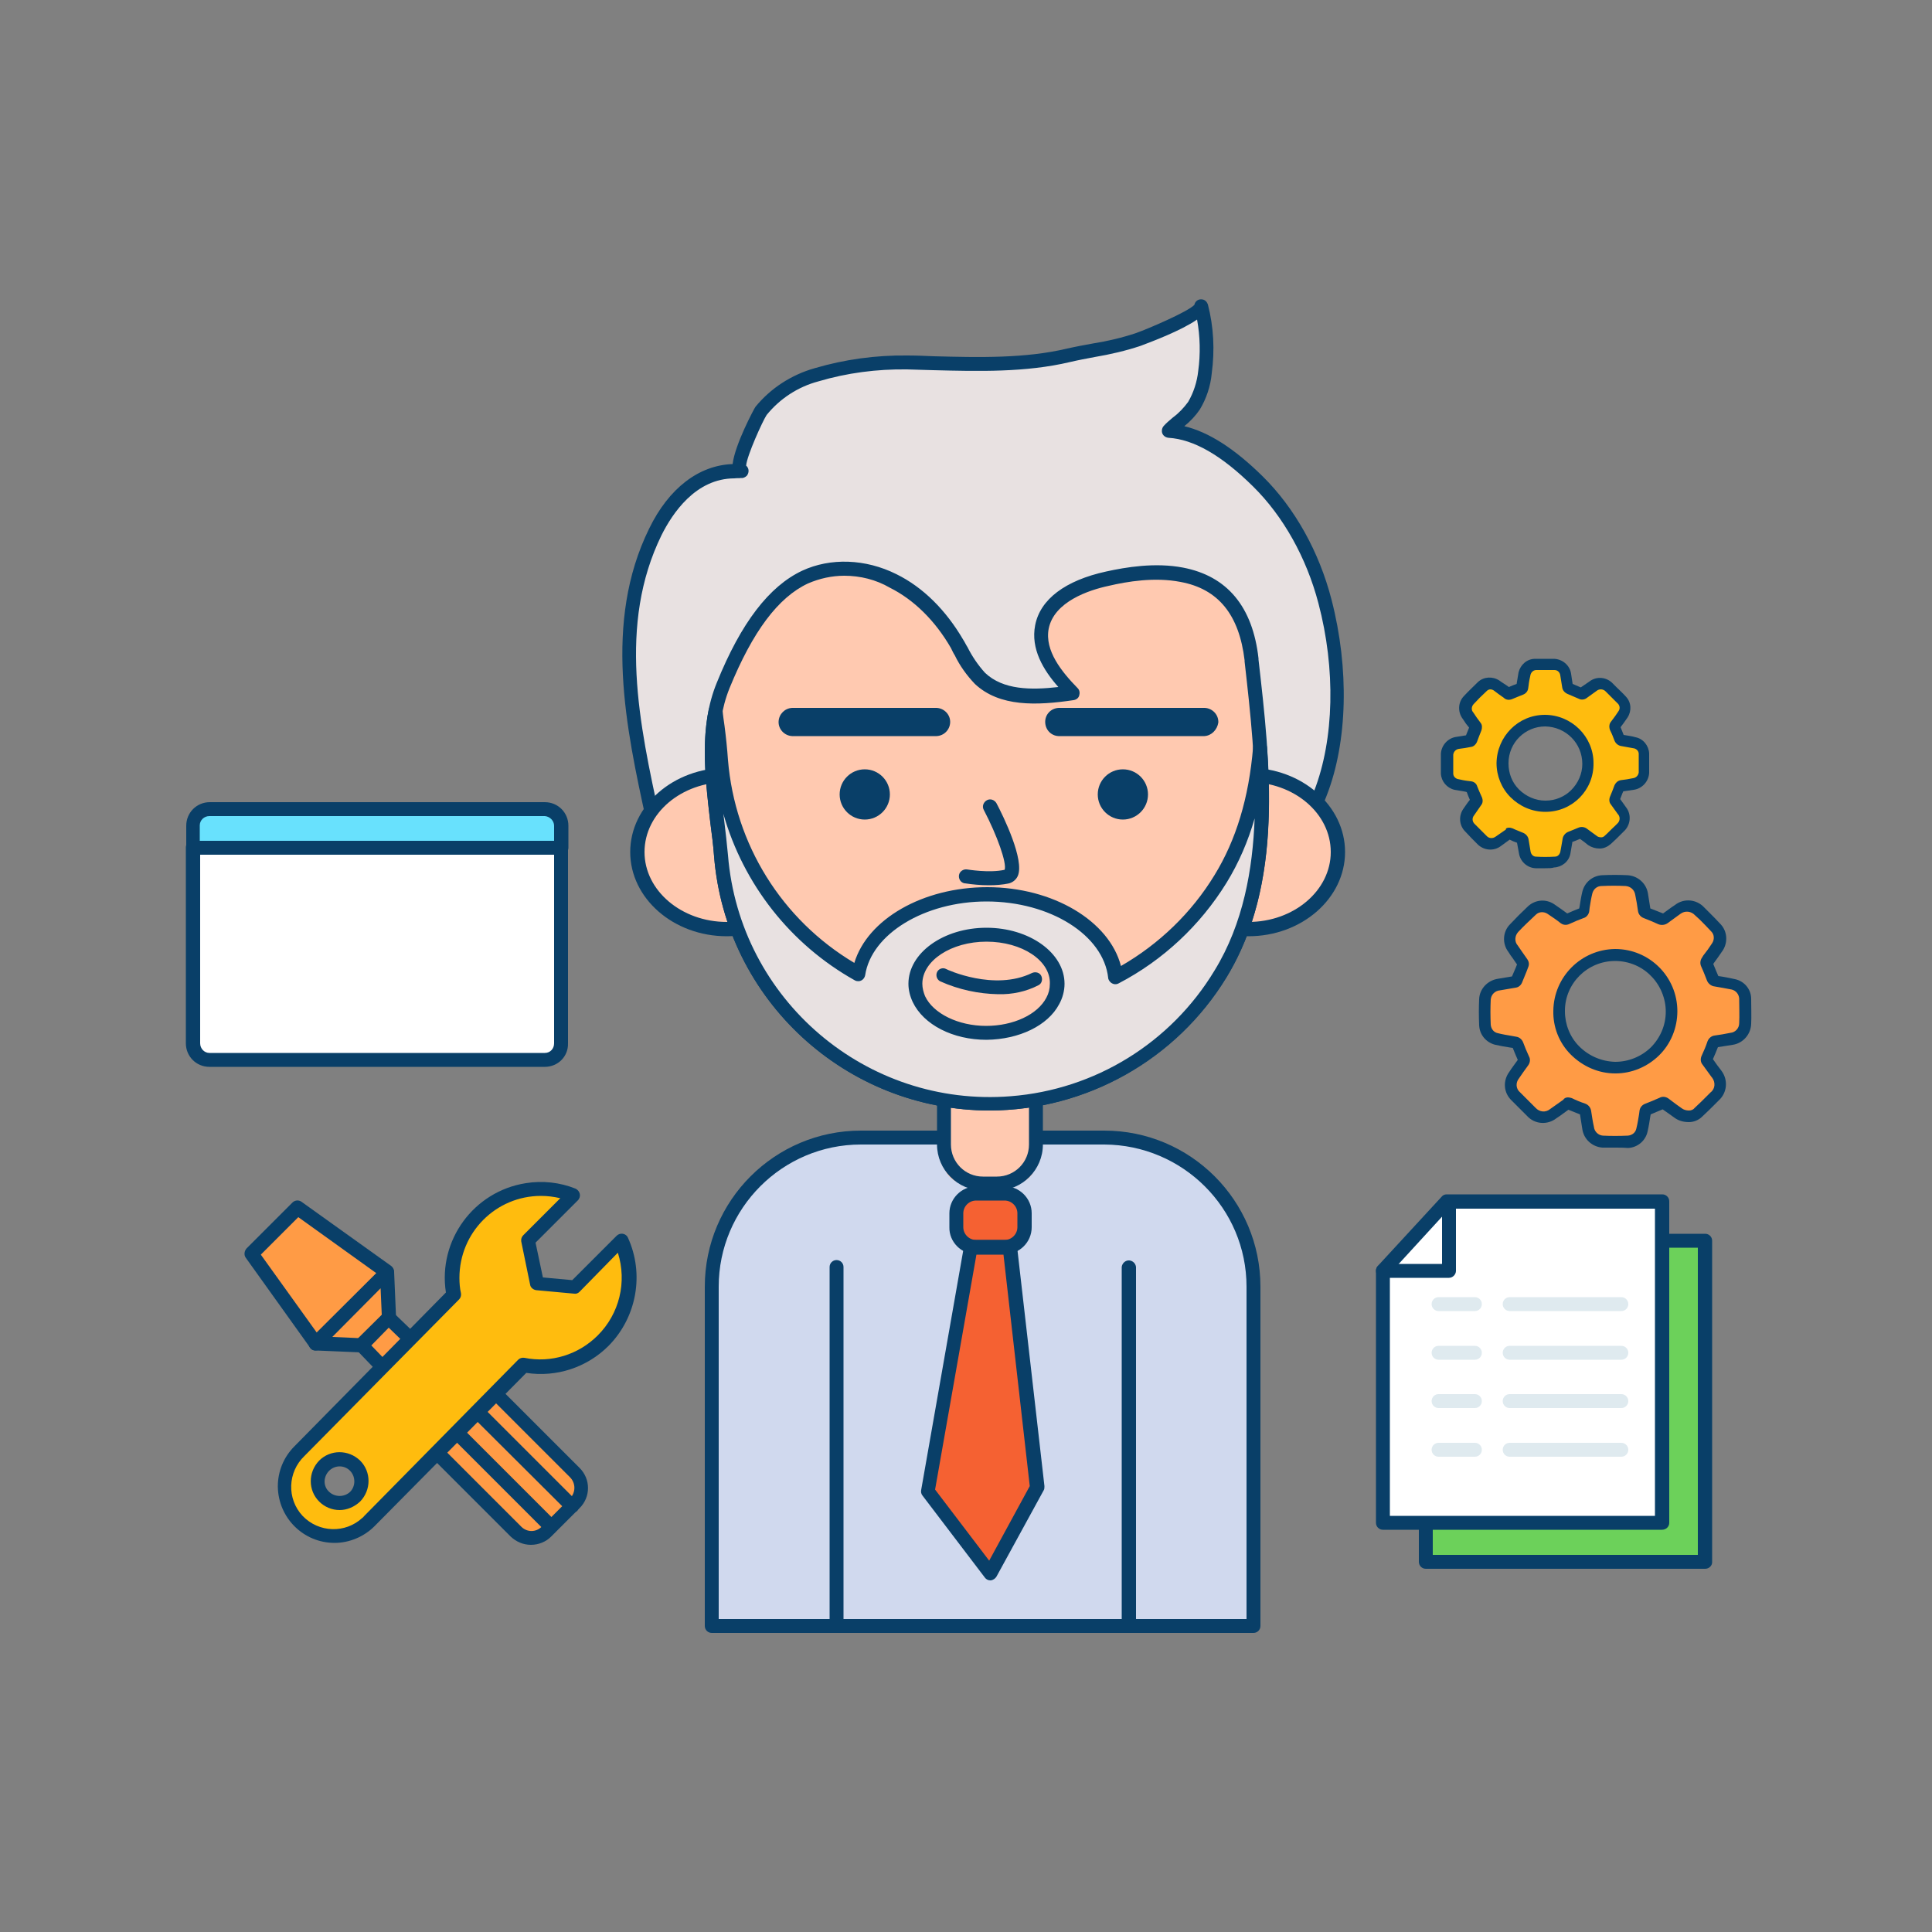
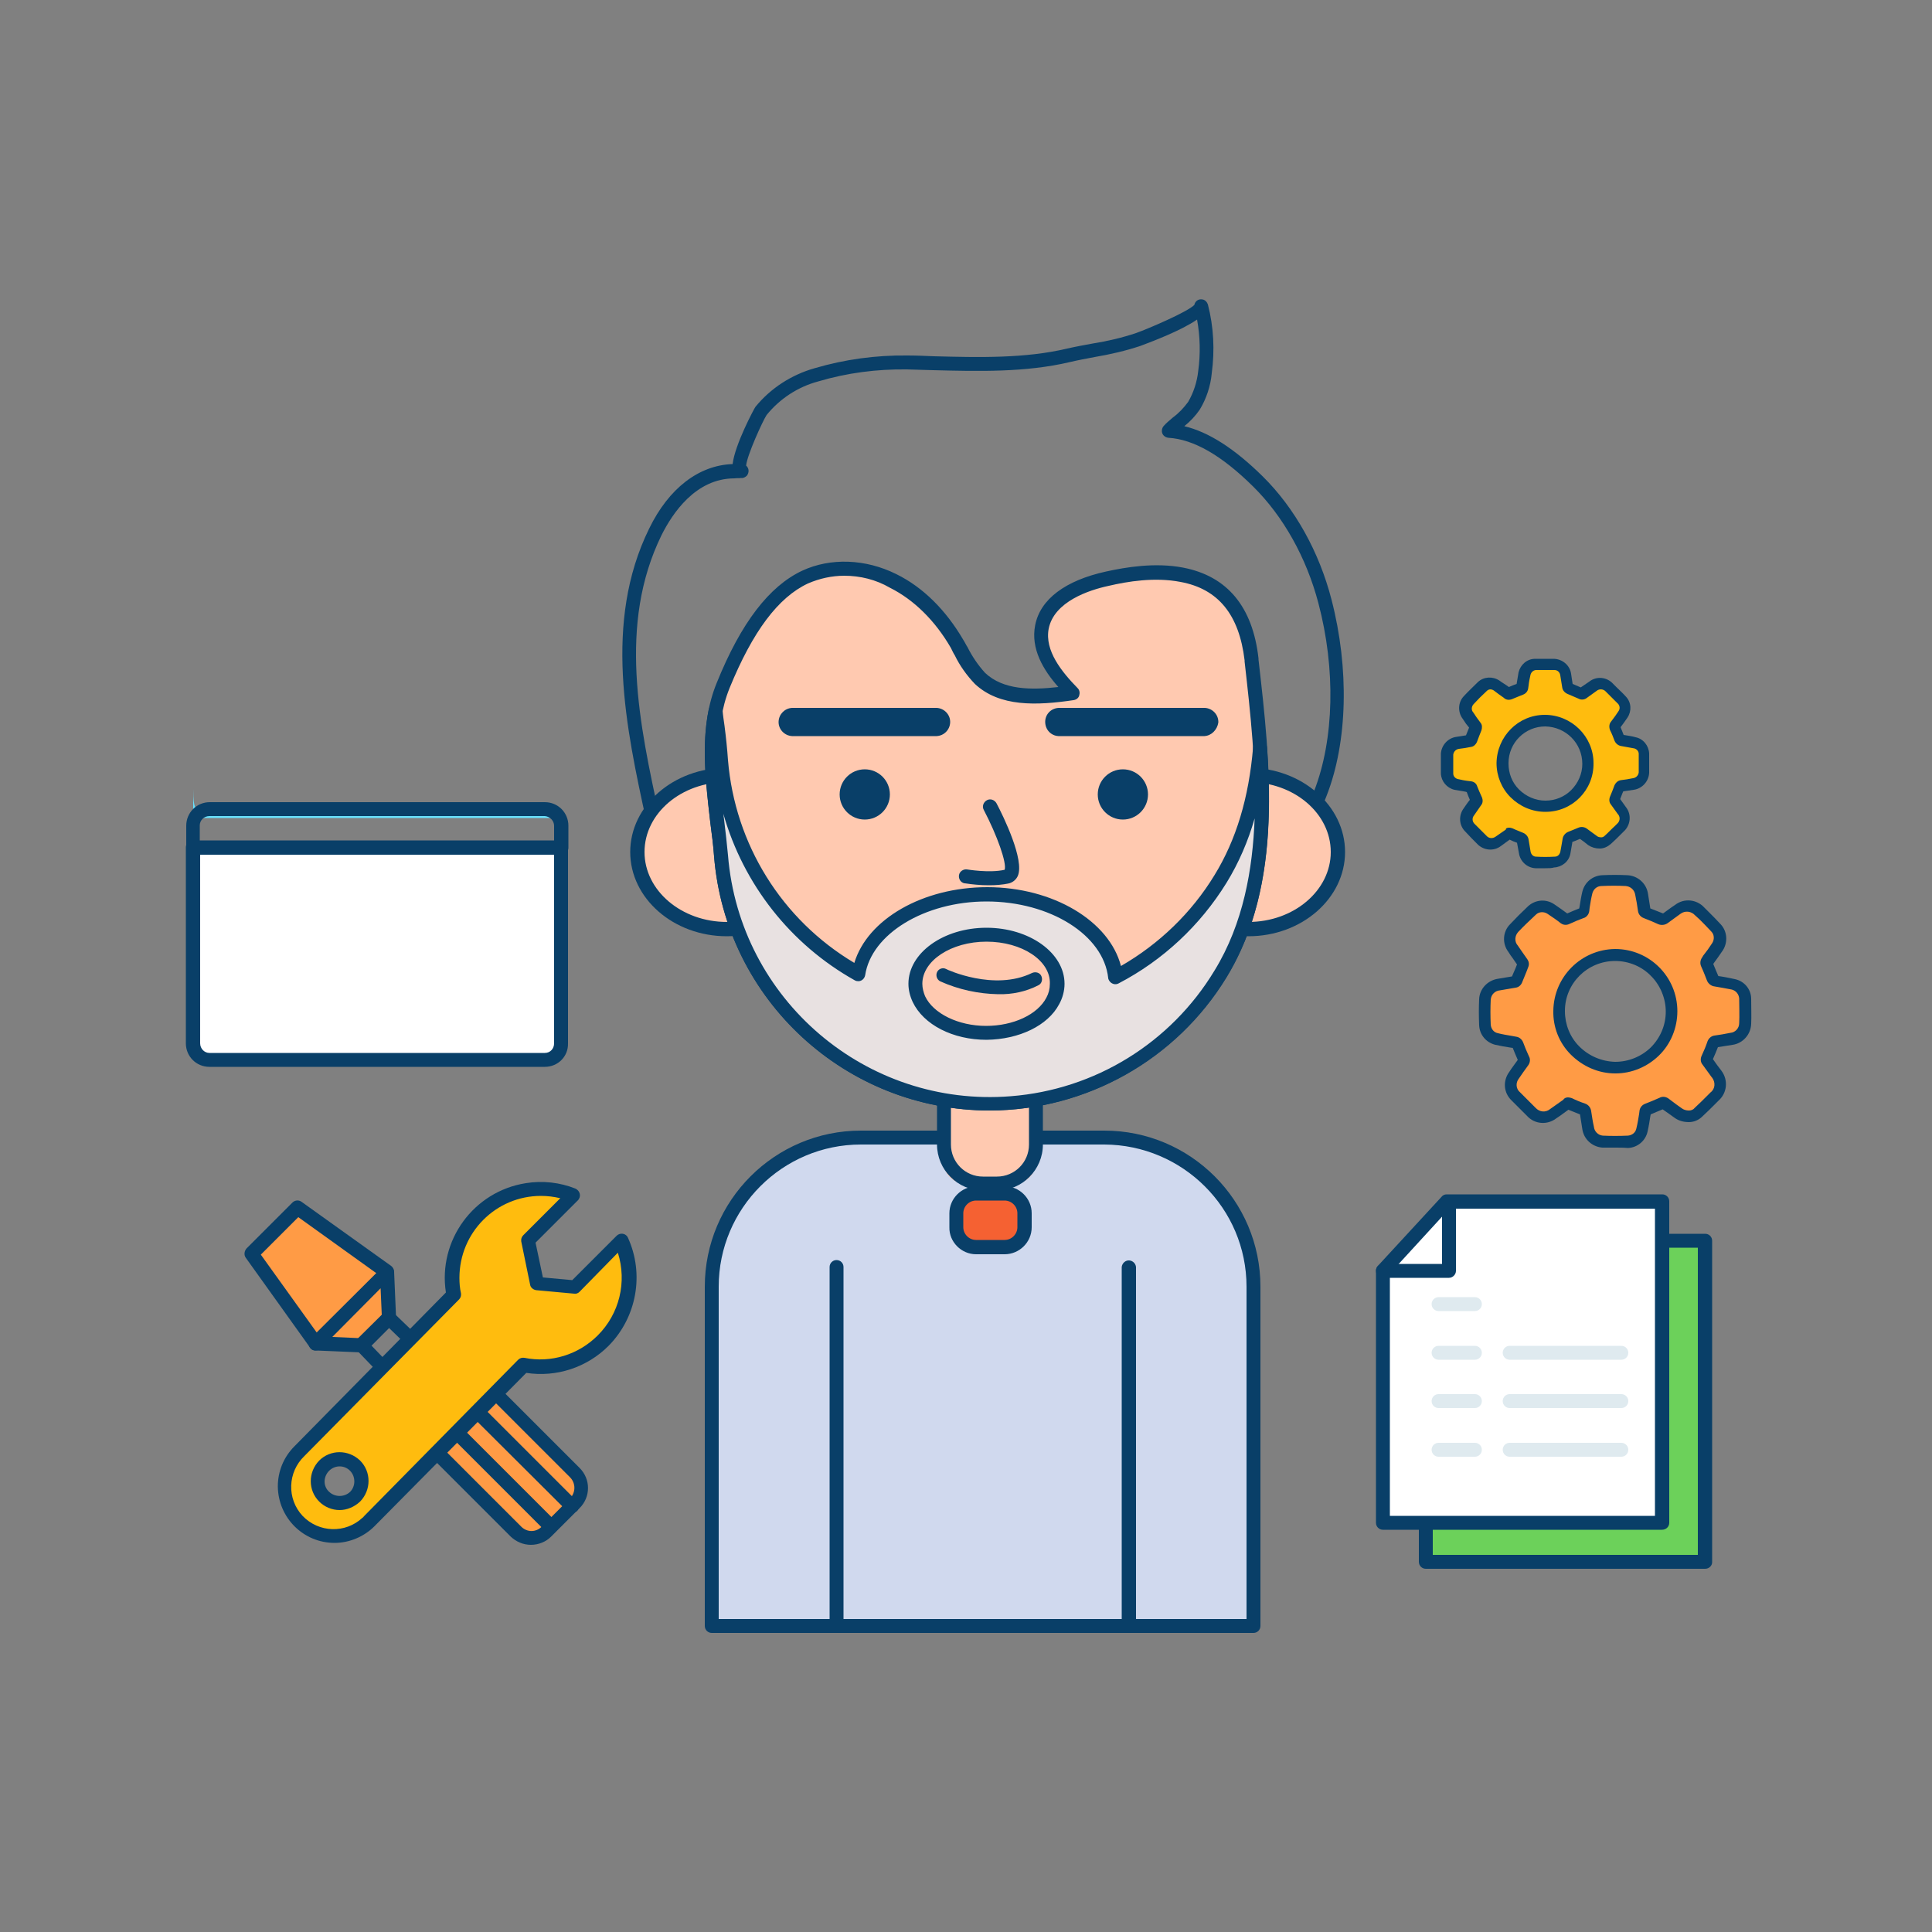
<svg xmlns="http://www.w3.org/2000/svg" xmlns:ns1="http://sodipodi.sourceforge.net/DTD/sodipodi-0.dtd" xmlns:ns2="http://www.inkscape.org/namespaces/inkscape" transform="scale(1)" version="1.1" id="Layer_1" x="0px" y="0px" viewBox="0 0 500 500" xml:space="preserve" class="show_show__wrapper__graphic__5Waiy " ns1:docname="ce.svg" ns2:version="1.3.2 (091e20e, 2023-11-25, custom)">
  <rect x="0" y="0" width="500" height="500" fill="#808080" stroke="none" />
  <defs id="defs54" />
  <ns1:namedview id="namedview54" pagecolor="#ffffff" bordercolor="#000000" borderopacity="0.25" ns2:showpageshadow="2" ns2:pageopacity="0.0" ns2:pagecheckerboard="0" ns2:deskcolor="#d1d1d1" ns2:zoom="1.712" ns2:cx="250" ns2:cy="249.12383" ns2:window-width="1920" ns2:window-height="1057" ns2:window-x="-8" ns2:window-y="1072" ns2:window-maximized="1" ns2:current-layer="Layer_1" />
  <title id="title1">React</title>
  <style type="text/css" id="style1">
	.st0{fill:#F56132;}
	.st1{fill:#093F68;}
	.st2{fill:none;}
	.st3{fill:#FFBC0E;}
	.st4{fill:#68E1FD;}
	.st5{fill:#FFC9B0;}
	.st6{fill:#725858;}
	.st7{fill:#70CC40;}
	.st8{fill:#FFFFFF;}
	.st9{fill:#DFEAEF;}
</style>
  <g id="tools">
    <polygon class="st0" points="100.2,329.2 81.7,347.7 65.2,324.5 77,312.6  " id="polygon1" style="fill:#ff9b45;fill-opacity:1" />
    <path class="st1" d="M81.7,349.5h-0.2c-0.5,0-1-0.3-1.3-0.8l-16.6-23.2c-0.5-0.7-0.4-1.7,0.2-2.4l11.9-11.9   c0.6-0.6,1.6-0.7,2.3-0.2l23.2,16.6c0.8,0.6,1,1.7,0.4,2.5c-0.1,0.1-0.1,0.2-0.2,0.2L83,349C82.7,349.3,82.2,349.5,81.7,349.5z    M67.5,324.7L82,344.9l15.4-15.4L77.2,315L67.5,324.7z" id="path1" />
    <polygon class="st0" points="100.2,329.2 81.7,347.7 93.5,348.1 100.7,341  " id="polygon2" style="fill:#ff9b45;fill-opacity:1" />
    <path class="st1" d="M93.5,350L93.5,350l-11.9-0.5c-1,0-1.8-0.9-1.7-1.9c0-0.5,0.2-0.9,0.5-1.2L98.9,328c0.7-0.7,1.9-0.7,2.6,0   c0.3,0.3,0.5,0.8,0.5,1.2l0.5,11.8c0,0.5-0.2,1-0.5,1.4l-7.1,7.1C94.5,349.8,94,350,93.5,350z M86,346l6.8,0.3l6-6l-0.3-6.9L86,346   z" id="path2" />
-     <polygon class="st0" points="122.2,362 114.4,369.8 93.5,348.1 100.6,341.1  " id="polygon3" style="fill:#ff9b45;fill-opacity:1" />
    <path class="st1" d="M114.4,371.6L114.4,371.6c-0.5,0-1-0.2-1.3-0.6l-20.9-21.7c-0.7-0.7-0.7-1.8,0-2.5l7.1-7   c0.7-0.7,1.8-0.7,2.6,0l21.7,20.9c0.4,0.3,0.5,0.8,0.6,1.3c0,0.5-0.2,1-0.5,1.3l-7.8,7.9C115.3,371.5,114.9,371.6,114.4,371.6z    M96.1,348.2l18.3,19l5.2-5.2l-19-18.4L96.1,348.2z" id="path3" />
    <path class="st0" d="M111.4,369.9l10.9-10.9c1.2-1.2,3.1-1.2,4.3,0l23.8,23.8c1.2,1.2,1.2,3.1,0,4.3l-10.9,10.9   c-1.2,1.2-3.1,1.2-4.3,0l-23.8-23.8C110.2,373.1,110.2,371.1,111.4,369.9z" id="path4" style="fill:#ff9b45;fill-opacity:1" />
    <path class="st1" d="M137.4,399.8c-2,0-3.8-0.8-5.2-2.1l-20.3-20.3c-2.9-2.9-2.9-7.5,0-10.4c0,0,0,0,0,0l7.4-7.4   c2.9-2.9,7.5-2.9,10.4,0l20.3,20.3c2.9,2.9,2.9,7.5,0,10.4c0,0,0,0,0,0l0,0l-7.4,7.4C141.3,399,139.4,399.8,137.4,399.8z    M124.5,361c-1,0-1.9,0.4-2.6,1.1l-7.3,7.4c-1.5,1.4-1.5,3.8,0,5.3c0,0,0,0,0,0l20.3,20.3c1.5,1.5,3.8,1.5,5.3,0c0,0,0,0,0,0   l7.4-7.4c1.4-1.5,1.4-3.8,0-5.3l-20.3-20.3C126.4,361.4,125.5,361,124.5,361z M148.7,389L148.7,389z" id="path5" />
    <line class="st2" x1="119.9" y1="361.5" x2="148" y2="389.6" id="line5" />
    <path class="st1" d="M148,391.5c-0.5,0-0.9-0.2-1.3-0.5l-28.2-28.1c-0.7-0.7-0.7-1.9,0-2.6c0.7-0.7,1.9-0.7,2.6,0l0,0l28.2,28.2   c0.7,0.7,0.7,1.9,0,2.6C148.9,391.3,148.5,391.5,148,391.5L148,391.5z" id="path6" />
    <line class="st2" x1="114.5" y1="366.9" x2="142.6" y2="395.1" id="line6" />
    <path class="st1" d="M142.6,396.9c-0.5,0-0.9-0.2-1.3-0.5l-28.2-28.2c-0.7-0.7-0.7-1.9,0-2.6s1.9-0.7,2.6,0l0,0l28.1,28.1   c0.7,0.7,0.7,1.9,0,2.6C143.6,396.7,143.1,396.9,142.6,396.9L142.6,396.9z" id="path7" />
    <path class="st3" d="M156.2,346.9c6.8-6.8,8.6-17.2,4.6-25.9l-12.1,12.1l-9.8-0.9l-2.3-11.2l11.7-11.7   c-11.8-4.6-25.2,1.3-29.7,13.2c-1.6,4-1.9,8.4-1.1,12.6l-39.9,40.5c-5,5-5,13.1,0,18.1s13.1,5,18.1,0l39.9-40.5   C143,354.6,150.8,352.3,156.2,346.9z M83.9,387.3c-2.2-2.2-2.2-5.8,0-8s5.8-2.2,8,0c2.2,2.2,2.2,5.8,0,8   C89.7,389.5,86.1,389.5,83.9,387.3C83.9,387.3,83.9,387.3,83.9,387.3z" id="path8" />
    <path class="st1" d="M86.6,399.3c-8.1,0-14.6-6.5-14.7-14.6c0-3.9,1.5-7.6,4.3-10.4l39.2-39.8c-2.1-13.5,7.2-26.2,20.7-28.3   c4.3-0.7,8.8-0.2,12.8,1.4c0.9,0.4,1.4,1.4,1.1,2.3c-0.1,0.2-0.2,0.5-0.4,0.7l-11,11l1.9,9l7.6,0.7l11.5-11.5   c0.4-0.4,1-0.6,1.6-0.5c0.6,0.1,1.1,0.5,1.3,1c4.3,9.4,2.3,20.6-5,28l0,0c-5.6,5.6-13.5,8.2-21.3,7L96.9,395   C94.2,397.7,90.4,399.3,86.6,399.3z M140,309.5c-11.7,0-21.1,9.5-21.1,21.2c0,1.4,0.1,2.7,0.4,4c0.1,0.6-0.1,1.2-0.5,1.6l-40,40.5   c-4.4,4.2-4.6,11.1-0.5,15.5c4.2,4.4,11.1,4.6,15.5,0.5c0.2-0.1,0.3-0.3,0.4-0.4l39.9-40.5c0.4-0.4,1-0.6,1.6-0.5   c6.9,1.4,14-0.8,19-5.8l0,0c5.6-5.6,7.6-13.8,5.2-21.4L150,334.3c-0.4,0.4-0.9,0.6-1.4,0.5l-9.8-0.9c-0.8-0.1-1.5-0.7-1.6-1.4   l-2.3-11.2c-0.1-0.6,0.1-1.2,0.5-1.6l9.6-9.6C143.3,309.7,141.7,309.5,140,309.5z M87.9,390.8c-2,0-3.9-0.8-5.3-2.2l0,0   c-2.9-2.9-2.9-7.6,0-10.6c2.9-2.9,7.6-2.9,10.6,0c2.9,2.9,2.9,7.6,0,10.6C91.7,390,89.8,390.8,87.9,390.8z M87.9,379.5   c-2.1,0-3.8,1.7-3.9,3.8c0,0,0,0,0,0.1c0,1,0.4,2,1.2,2.7l0,0c1.5,1.4,3.9,1.4,5.4,0c0.7-0.7,1.1-1.7,1.1-2.7   C91.7,381.2,90,379.5,87.9,379.5L87.9,379.5L87.9,379.5z" id="path9" />
  </g>
  <g id="character">
    <path class="st4" d="M219.3,294.4h70c19.4,0,35.1,15.7,35.1,35.1v91.3l0,0H184.2l0,0v-91.3C184.2,310.1,199.9,294.4,219.3,294.4z" id="path10" style="fill:#d0d9ee;fill-opacity:1" />
    <path class="st1" d="M324.4,422.6H184.2c-1,0-1.8-0.8-1.8-1.8c0,0,0,0,0,0V333c0-22.3,18.1-40.4,40.4-40.4h63   c22.3,0,40.4,18.1,40.4,40.4v87.8C326.2,421.8,325.4,422.6,324.4,422.6z M186,419h136.6v-86c0-20.3-16.5-36.7-36.8-36.8h-63   c-20.3,0-36.8,16.5-36.8,36.8V419z" id="path11" />
    <path class="st5" d="M244.3,282.4h23.8l0,0v18.3c0,3.1-2.5,5.6-5.6,5.6h-12.7c-3.1,0-5.6-2.5-5.6-5.6L244.3,282.4L244.3,282.4z" id="path12" />
    <path class="st1" d="M258,308.1h-3.6c-6.6,0-11.9-5.4-11.9-11.9v-13.7c0-1,0.8-1.8,1.8-1.8h23.8c1,0,1.8,0.8,1.8,1.8l0,0v13.7   C269.9,302.7,264.6,308.1,258,308.1z M246.1,284.3v11.9c0,4.6,3.7,8.3,8.3,8.3h3.6c4.6,0,8.3-3.7,8.3-8.3v-11.9H246.1z" id="path13" />
-     <path class="st6" d="M172.7,219.8c-0.3-0.2-0.5-0.4-0.7-0.6c-1.7-1.8-2.3-4.4-2.8-6.8c-5.3-24.5-11.1-51.1,0.5-74.8   c4.3-8.8,11.8-16.6,22.3-15.7c-2.7-0.2,4.2-14.5,5-15.6c3.7-4.5,8.7-7.8,14.4-9.4c7.6-2.2,15.5-3.3,23.5-3.2   c13.8,0.2,28.5,1.3,41.8-1.9c6-1.4,12.2-2,18.1-4.1c1.8-0.6,16.8-6.7,16.3-8.6c1.4,5.6,1.8,11.4,1,17.1c-0.3,3.1-1.3,6-2.9,8.7   c-1.7,2.6-4.5,4.4-6.5,6.5c8.8,0.4,17.1,7.2,23.1,13.1c8.4,8.3,14.4,19.6,17.3,31c4.1,15.6,4.6,34.6-1.2,49.7   c-1.4,3.6-3.3,8-6.9,10s-5.4,0.3-8.9,0.4l-111,3.5l-22.1,0.7C188.4,220,176.8,222.3,172.7,219.8z" id="path14" style="fill:#e8e1e1;fill-opacity:1" />
    <path class="st1" d="M179.1,222.8c-3,0-5.6-0.4-7.4-1.4l0,0c-0.4-0.2-0.8-0.5-1.1-0.9c-2.1-2.2-2.8-5.2-3.3-7.7v-0.2   c-5.3-24.2-11.2-51.6,0.7-75.8c5.1-10.5,12.9-16.4,21.6-16.7c0.6-5.1,5.6-14.4,5.9-14.8c3.9-4.8,9.3-8.3,15.3-10   c7.8-2.3,15.9-3.4,24-3.3c2.3,0,4.6,0.1,6.9,0.2c11.6,0.3,23.6,0.6,34.5-2c2.2-0.5,4.4-0.9,6.6-1.3c3.8-0.6,7.6-1.5,11.2-2.7   c3.1-1.1,13.4-5.5,15.1-7.3c0.2-1,1.1-1.6,2.1-1.4c0.7,0.1,1.2,0.7,1.4,1.3l0,0c1.5,5.8,1.8,11.8,1,17.8c-0.3,3.3-1.4,6.6-3.1,9.4   c-1.1,1.6-2.4,3-4,4.3c6.3,1.5,13,5.8,20.3,13c8.3,8.2,14.6,19.5,17.8,31.9c4.6,17.8,4.2,36.8-1.3,50.8c-1.7,4.4-3.8,8.8-7.7,10.9   c-2.1,1.1-4.5,1.4-6.8,0.9c-0.9-0.2-1.9-0.3-2.9-0.3l-133,4.2c-1.1,0-2.7,0.2-4.6,0.4C185.3,222.5,182.2,222.7,179.1,222.8z    M190.1,123.8c-10.1,0-16.1,9.1-18.9,14.7c-11.3,23.1-5.8,48.7-0.4,73.4l0.1,0.2c0.6,2.5,1.1,4.5,2.4,5.9c0.1,0.1,0.2,0.2,0.3,0.3   l0,0c2.5,1.5,9.6,0.7,14.4,0.2c1.9-0.2,3.6-0.4,4.9-0.4l133.1-4.2c1.2,0,2.4,0.1,3.6,0.3c1.7,0.3,2.8,0.5,4.5-0.5   c2.9-1.6,4.6-5.2,6-9c5.2-13.4,5.6-31.6,1.1-48.6c-3.1-11.8-9.1-22.5-16.9-30.2c-8.2-8.1-15.4-12.2-21.9-12.6   c-1-0.1-1.8-0.9-1.7-1.9c0-0.4,0.2-0.9,0.5-1.2c0.7-0.8,1.6-1.5,2.4-2.2c1.5-1.1,2.8-2.5,3.9-4c1.4-2.4,2.3-5.2,2.6-8   c0.6-4.4,0.5-8.9-0.3-13.3c-4.2,2.9-11.7,5.7-14.6,6.8c-3.9,1.3-7.8,2.2-11.9,2.9c-2.1,0.4-4.3,0.8-6.4,1.3   c-11.4,2.7-23.6,2.4-35.4,2.1c-2.3-0.1-4.6-0.1-6.8-0.2c-7.8-0.1-15.5,0.9-22.9,3.1c-5.3,1.4-10,4.5-13.4,8.7   c-1,1.5-5.1,10.5-5.3,13.1c0.8,0.7,0.8,1.8,0.2,2.6c-0.4,0.4-1,0.7-1.5,0.6C191.2,123.8,190.7,123.7,190.1,123.8L190.1,123.8z    M192.1,120.2L192.1,120.2z" id="path15" />
    <ellipse class="st5" cx="188.1" cy="220.5" rx="23.2" ry="20" id="ellipse15" />
    <path class="st1" d="M188.1,242.3c-13.8,0-25-9.8-25-21.8s11.2-21.8,25-21.8s25,9.8,25,21.8S201.8,242.3,188.1,242.3z M188.1,202.4   c-11.8,0-21.3,8.1-21.3,18.1s9.6,18.1,21.3,18.1s21.3-8.1,21.3-18.1S199.8,202.4,188.1,202.4L188.1,202.4z" id="path16" />
    <ellipse class="st5" cx="323.1" cy="220.5" rx="23.2" ry="20" id="ellipse16" />
    <path class="st1" d="M323.1,242.3c-13.8,0-25-9.8-25-21.8s11.2-21.8,25-21.8s25,9.8,25,21.8S336.9,242.3,323.1,242.3z M323.1,202.4   c-11.8,0-21.3,8.1-21.3,18.1s9.6,18.1,21.3,18.1s21.3-8.1,21.3-18.1S334.9,202.4,323.1,202.4L323.1,202.4z" id="path17" />
    <path class="st5" d="M256.2,285.6c-36.4,0-66.6-27.9-69.6-64.1c-1.2-14.1-5-30.4,0.6-44.1c4.1-10.1,10.8-23.2,21.2-28   c7.1-3.3,15.7-2.6,22.8,0.9s12.6,9.5,16.6,16.3c1.8,3.1,3.3,6.4,5.9,8.9c6.1,5.8,15.6,4.9,23.9,3.8c-4.5-4.7-9.2-10.6-8-17   c1.4-7.3,9.7-10.9,17-12.5c6.3-1.4,12.9-2.2,19.2-1c11.9,2.3,16.8,10.8,18.1,21.9c3,26.6,6.6,57.5-8,81.4   C303,272.8,280.5,285.5,256.2,285.6z" id="path18" />
    <path class="st1" d="M256.2,287.4L256.2,287.4c-37.3,0-68.4-28.6-71.4-65.8c-0.2-2.9-0.6-5.8-1-9c-1.4-12.1-2.9-24.7,1.7-35.9   c6.3-15.6,13.6-25,22.1-29c7.3-3.4,16.4-3.1,24.4,0.9c6.9,3.4,12.8,9.3,17.3,17c0.4,0.6,0.7,1.3,1.1,1.9c1.2,2.4,2.7,4.6,4.5,6.6   c4.7,4.5,12,4.5,19,3.7c-3.9-4.4-7.2-9.9-6-16c1.3-6.7,7.8-11.6,18.4-13.9c5-1.1,12.6-2.4,19.9-1c11.4,2.2,18,10.1,19.5,23.5v0.3   c3.1,27.1,6.6,57.9-8.3,82.2C304.3,274.2,281.2,287.3,256.2,287.4z M218.5,149c-3.2,0-6.4,0.7-9.4,2c-7.7,3.6-14.3,12.4-20.3,27.1   c-4.2,10.4-2.8,22.4-1.4,34.1c0.4,3.2,0.7,6.1,1,9.1c0.9,11.4,4.8,22.4,11.1,32c20.8,31.3,63,39.9,94.3,19.1   c8.3-5.5,15.3-12.8,20.5-21.3c14.2-23.3,10.8-53.4,7.8-79.9v-0.3c-1.4-11.8-6.8-18.5-16.6-20.3c-6.7-1.3-13.8-0.1-18.5,1   c-5.2,1.1-14.2,4.1-15.6,11.1c-1.1,5.7,3.4,11.2,7.5,15.4c0.5,0.5,0.6,1.2,0.4,1.9c-0.2,0.7-0.8,1.1-1.5,1.2   c-9.5,1.4-19.1,1.8-25.5-4.2c-2.1-2.2-3.9-4.7-5.2-7.4c-0.4-0.6-0.7-1.3-1-1.9c-4.1-7.1-9.6-12.5-15.8-15.6   C226.7,150,222.6,149,218.5,149z" id="path19" />
    <path class="st6" d="M326.1,193.6c-1,12-4,23.6-10.2,33.9c-6.6,10.7-16,19.5-27.1,25.4c-1.3-11.9-15.7-21.4-33.3-21.4   c-17.2,0-31.4,9-33.2,20.6c-20.4-11.3-33.7-32-35.6-55.2c-0.3-4.1-0.9-8.4-1.4-12.8c-2.4,12.1,0.4,25.6,1.4,37.4   c3.2,38.5,36.9,67.1,75.4,63.9c22.3-1.8,42.3-14.2,53.9-33.3C326.4,234.8,327.5,213.9,326.1,193.6z M255.4,241.9   c10.1,0,18.4,5.7,18.4,12.7c0,1.5-0.4,3.1-1.1,4.4c-2.6,4.8-9.3,8.3-17.2,8.3c-8.1,0-15-3.6-17.5-8.7c-0.6-1.2-0.9-2.6-0.9-3.9   C237,247.5,245.2,241.9,255.4,241.9L255.4,241.9z" id="path20" style="fill:#e8e1e1;fill-opacity:1" />
    <path class="st1" d="M256.2,287.4c-37.3,0-68.4-28.6-71.4-65.8c-0.2-2.9-0.6-5.8-1-8.9c-1.1-9.6-2.3-19.6-0.4-29   c0.2-0.9,1-1.5,1.9-1.5c0.9,0,1.6,0.7,1.7,1.6c0.1,1.3,0.3,2.6,0.5,4c0.4,3.1,0.7,6,0.9,8.9c1.8,21.8,13.9,41.3,32.7,52.5   c3.4-11.3,17.7-19.6,34.4-19.6c17.1,0,31.6,8.8,34.6,20.4c9.9-5.7,18.3-13.8,24.2-23.5c5.6-9.1,8.9-20,10-33.1   c0.1-0.9,0.9-1.7,1.8-1.7l0,0c1,0,1.7,0.7,1.8,1.7c1.2,17.8,1.1,40.6-10.5,59.6C304.4,274.3,281.2,287.3,256.2,287.4z M187.2,210.6   c0.1,0.5,0.1,1.1,0.2,1.6c0.4,3.1,0.7,6.1,1,9.1c3,37.4,35.8,65.4,73.2,62.4c21.8-1.7,41.4-13.8,52.7-32.5   c7.5-12.2,9.9-26.3,10.4-39.4c-1.7,5.9-4.1,11.5-7.3,16.7c-6.8,11-16.4,20-27.9,26c-0.9,0.5-2,0.1-2.5-0.8   c-0.1-0.2-0.2-0.4-0.2-0.6c-1.2-11.1-15-19.8-31.5-19.8c-16,0-29.8,8.4-31.4,19.1c-0.2,1-1.1,1.7-2.1,1.5c-0.2,0-0.4-0.1-0.6-0.2   C204.6,244.4,192.4,228.9,187.2,210.6L187.2,210.6z M255.3,269.1c-8.7,0-16.3-3.9-19.1-9.8c-0.7-1.5-1.1-3.1-1.1-4.7   c0-8,9.1-14.5,20.2-14.5c11.1,0,20.2,6.5,20.2,14.5c0,1.8-0.5,3.7-1.4,5.3C271.2,265.4,263.8,269,255.3,269.1L255.3,269.1z    M255.3,243.7c-9.1,0-16.6,4.9-16.6,10.9c0,1.1,0.3,2.2,0.7,3.2c2.1,4.5,8.6,7.7,15.8,7.7c7,0,13.3-2.9,15.6-7.3   c0.6-1.1,0.9-2.3,0.9-3.6C271.9,248.6,264.5,243.7,255.3,243.7L255.3,243.7z" id="path21" />
    <circle class="st1" cx="223.8" cy="205.6" r="6.5" id="circle21" />
    <circle class="st1" cx="290.6" cy="205.6" r="6.5" id="circle22" />
    <path class="st1" d="M255.9,229.1c-2.1,0-4.2-0.2-6.3-0.5c-1-0.2-1.6-1.2-1.4-2.2c0.2-0.9,1.1-1.5,2-1.4c0.1,0,5.8,1,9.8,0.1   c0.6-1.7-1.9-8.8-5.4-15.5c-0.5-0.9-0.1-2,0.8-2.5c0.9-0.5,2-0.1,2.5,0.8c1.8,3.4,7.3,14.7,5.5,18.8c-0.4,0.9-1.2,1.6-2.2,1.9   C259.4,229,257.6,229.1,255.9,229.1z" id="path22" />
    <path class="st1" d="M258.3,257.3c-5.1-0.1-10.2-1.2-14.9-3.3c-0.9-0.4-1.3-1.5-0.9-2.4c0.4-0.9,1.5-1.3,2.4-0.8   c0.1,0.1,12.4,5.8,22.2,1c0.9-0.4,2-0.1,2.4,0.8c0.4,0.9,0.1,2-0.8,2.4C265.6,256.6,262,257.4,258.3,257.3z" id="path23" />
    <path class="st0" d="M250.3,308.9h12c1.6,0,2.8,1.3,2.8,2.8v8.3c0,1.6-1.3,2.8-2.8,2.8h-12c-1.6,0-2.8-1.3-2.8-2.8v-8.3   C247.5,310.1,248.8,308.9,250.3,308.9z" id="path24" />
    <path class="st1" d="M260,324.6h-7.4c-3.8,0-7-3.2-6.9-7V314c0-3.8,3.1-6.9,6.9-7h7.4c3.8,0,7,3.1,7,7v3.6   C267,321.5,263.8,324.6,260,324.6z M252.6,310.7c-1.8,0-3.3,1.5-3.3,3.3v3.6c0,1.8,1.5,3.3,3.3,3.3h7.4c1.8,0,3.3-1.5,3.3-3.3V314   c0-1.8-1.5-3.3-3.3-3.3H252.6z" id="path25" />
-     <polygon class="st0" points="251.3,322.8 240.1,386 256.3,407.2 268.5,384.9 261.4,322.8  " id="polygon25" />
-     <path class="st1" d="M256.3,409c-0.6,0-1.1-0.3-1.4-0.7L238.7,387c-0.3-0.4-0.4-0.9-0.3-1.4l11.1-63.2c0.2-0.9,0.9-1.5,1.8-1.5   h10.1c0.9,0,1.7,0.7,1.8,1.6l7.1,62.1c0,0.4,0,0.8-0.2,1.1L257.9,408c-0.3,0.5-0.8,0.9-1.5,1L256.3,409z M242,385.5l14,18.4   l10.5-19.3l-6.8-59.9h-7L242,385.5z" id="path26" />
    <path class="st1" d="M242.4,190.5h-37.4c-2-0.1-3.6-1.8-3.5-3.8c0.1-1.9,1.6-3.4,3.5-3.5h37.4c2,0.1,3.6,1.8,3.5,3.8   C245.8,188.9,244.3,190.4,242.4,190.5z" id="path27" />
    <path class="st1" d="M311.7,190.5h-37.4c-2,0.1-3.7-1.4-3.8-3.5c-0.1-2,1.4-3.7,3.5-3.8c0.1,0,0.3,0,0.4,0h37.4   c2,0.1,3.6,1.8,3.5,3.8C315,188.9,313.5,190.4,311.7,190.5z" id="path28" />
    <path class="st1" d="M292.1,422.6c-1,0-1.8-0.8-1.8-1.8c0,0,0,0,0,0v-92.9c0.1-1,1-1.8,2-1.7c0.9,0.1,1.6,0.8,1.7,1.7v92.9   C293.9,421.8,293.1,422.6,292.1,422.6L292.1,422.6z" id="path29" />
    <path class="st1" d="M216.5,422.6c-1,0-1.8-0.8-1.8-1.8l0,0v-92.9c0-1,0.8-1.8,1.8-1.8s1.8,0.8,1.8,1.8c0,0,0,0,0,0v92.9   C218.3,421.8,217.5,422.6,216.5,422.6C216.5,422.6,216.5,422.6,216.5,422.6z" id="path30" />
  </g>
  <g id="gears">
    <path class="st0" d="M451.8,258.4c-0.1-1.8-1.3-3.3-3.1-3.7c-1.5-0.3-3-0.6-4.5-0.8c-0.4,0-0.8-0.3-0.9-0.7   c-0.4-1.2-0.9-2.4-1.5-3.5c-0.2-0.3-0.1-0.6,0.1-0.9c0.9-1.2,1.8-2.5,2.6-3.8c1-1.5,0.8-3.5-0.4-4.8c-1.4-1.5-2.8-2.9-4.2-4.3   c-1.5-1.7-4-1.9-5.7-0.5c-1.1,0.8-2.2,1.6-3.3,2.4c-0.2,0.2-0.6,0.3-0.9,0.1c-1.3-0.6-2.5-1.1-3.8-1.6c-0.3-0.1-0.6-0.4-0.6-0.7   c-0.2-1.4-0.4-2.7-0.7-4.1c-0.3-2-1.9-3.5-4-3.5c-2.1-0.1-4.2-0.1-6.3,0c-1.8,0-3.4,1.3-3.8,3.1c-0.3,1.5-0.6,3.1-0.8,4.6   c0,0.3-0.3,0.6-0.6,0.7c-1.2,0.5-2.5,1-3.7,1.6c-0.3,0.2-0.6,0.1-0.8-0.1c-1.2-0.9-2.4-1.8-3.7-2.6c-1.5-1-3.5-0.9-4.8,0.3   c-1.6,1.5-3.2,3-4.6,4.6c-1.4,1.5-1.5,3.8-0.3,5.4c0.8,1.2,1.7,2.3,2.5,3.5c0.1,0.2,0.1,0.4,0.1,0.6c-0.5,1.3-1,2.6-1.6,3.9   c-0.1,0.2-0.3,0.4-0.5,0.4c-1.4,0.2-2.7,0.5-4.1,0.7c-2,0.2-3.5,1.8-3.7,3.8c-0.1,2.2-0.1,4.4,0,6.6c0.1,1.8,1.3,3.2,3,3.7   c1.6,0.4,3.1,0.6,4.7,0.9c0.3,0,0.6,0.2,0.7,0.5c0.5,1.2,1,2.5,1.6,3.7c0.2,0.3,0.1,0.6-0.1,0.8c-0.8,1.1-1.7,2.3-2.5,3.4   c-1.3,1.7-1.1,4.1,0.5,5.5c1.3,1.3,2.7,2.7,4,4c1.5,1.6,4,1.8,5.7,0.4c1.1-0.8,2.3-1.6,3.4-2.4c0.2-0.2,0.5-0.2,0.8-0.1   c1.2,0.5,2.3,1,3.5,1.4c0.4,0.1,0.6,0.4,0.7,0.8c0.2,1.4,0.4,2.7,0.7,4c0.3,1.9,1.8,3.4,3.8,3.5c2.2,0.1,4.4,0.1,6.6,0   c1.8-0.1,3.3-1.4,3.7-3.1c0.3-1.5,0.5-3,0.8-4.5c0-0.4,0.3-0.7,0.6-0.8c1.2-0.5,2.5-1,3.7-1.5c0.3-0.1,0.6-0.1,0.8,0.1   c1.1,0.8,2.3,1.6,3.4,2.5c0.8,0.6,1.8,0.9,2.8,0.8c0.9,0,1.8-0.4,2.5-1c1.5-1.4,2.9-2.8,4.3-4.2c1.7-1.5,1.9-4,0.5-5.8   c-0.8-1.1-1.6-2.2-2.4-3.3c-0.2-0.2-0.2-0.5-0.1-0.8c0.5-1.2,1.1-2.5,1.5-3.7c0.1-0.3,0.4-0.5,0.7-0.6c1.4-0.2,2.7-0.4,4.1-0.7   c2-0.3,3.5-1.9,3.6-3.9C451.9,262.7,451.9,260.6,451.8,258.4z M418,276.3c-8,0-14.6-6.6-14.5-14.6c0-8,6.6-14.6,14.6-14.5   c8,0,14.6,6.6,14.5,14.6C432.6,269.8,426.1,276.3,418,276.3C418,276.3,418,276.3,418,276.3z" id="path31" style="fill:#ff9b45;fill-opacity:1" />
    <path class="st1" d="M418.1,277.8H418c-4.3,0-8.4-1.8-11.5-4.9c-3-3-4.6-7.1-4.5-11.3c0.1-8.8,7.2-15.9,16-16l0,0   c8.9,0,16.1,7.2,16.1,16.1c0,4.3-1.7,8.5-4.8,11.5C426.3,276.1,422.3,277.8,418.1,277.8z M418,274.8c3.4,0,6.7-1.3,9.2-3.7   c2.5-2.5,3.9-5.8,3.9-9.3c0-3.4-1.4-6.8-3.8-9.2c-2.4-2.5-5.8-3.9-9.3-3.9l0,0c-7.2,0-13,5.8-13,12.9c0,0,0,0,0,0.1   c0,3.4,1.3,6.7,3.7,9.1C411.2,273.3,414.5,274.7,418,274.8L418,274.8z" id="path32" />
    <path class="st1" d="M418,297c-1.1,0-2.2,0-3.3,0c-2.6-0.2-4.8-2.1-5.2-4.8c-0.2-1.3-0.4-2.5-0.6-3.8c-1-0.4-2-0.8-3-1.2   c-1,0.7-2,1.5-3.1,2.2c-2.3,1.8-5.6,1.6-7.6-0.6c-1.3-1.3-2.6-2.6-4-4c-2.1-2-2.3-5.1-0.6-7.4c0.7-1.1,1.5-2.1,2.2-3.1   c-0.5-1.1-0.9-2.1-1.3-3.1l-0.7-0.1c-1.2-0.2-2.5-0.4-3.8-0.7c-2.4-0.6-4.1-2.6-4.2-5.1c-0.1-2.4-0.1-4.5,0-6.7   c0.1-2.7,2.2-4.9,4.9-5.3c1.2-0.2,2.4-0.4,3.6-0.6c0.4-1,0.9-2,1.3-3.1l-1.1-1.6c-0.4-0.5-0.8-1.1-1.1-1.6   c-1.7-2.2-1.5-5.3,0.4-7.2c1.4-1.5,3-3.1,4.7-4.7c1.9-1.7,4.6-1.9,6.7-0.5c1.2,0.8,2.3,1.6,3.4,2.4c1.1-0.5,2.1-0.9,3.1-1.3   l0.1-0.5c0.2-1.2,0.4-2.6,0.7-3.8c0.6-2.5,2.7-4.2,5.2-4.3c2.2-0.1,4.3-0.1,6.4,0c2.7,0.1,5,2.1,5.4,4.8c0.2,1.2,0.4,2.5,0.6,3.8   c1.1,0.4,2.2,0.9,3.3,1.3c1-0.7,2-1.5,3.1-2.2c2.3-1.8,5.6-1.5,7.6,0.7l1.1,1.1c1.1,1.1,2.2,2.2,3.2,3.3c1.6,1.8,1.8,4.5,0.5,6.6   c-0.8,1.2-1.6,2.3-2.4,3.4l-0.1,0.2c0.5,1.2,0.9,2.2,1.3,3.1c1.5,0.2,2.9,0.5,4.3,0.8c2.4,0.5,4.2,2.6,4.2,5.1c0,2.3,0.1,4.5,0,6.5   c-0.1,2.7-2.1,5-4.8,5.4c-1.3,0.2-2.5,0.4-3.8,0.6c-0.4,1-0.8,2-1.3,3.1c0.7,1,1.4,2,2.2,3c1.8,2.4,1.5,5.7-0.7,7.7l-0.8,0.8   c-1.1,1.1-2.3,2.3-3.5,3.4c-0.9,0.9-2.2,1.4-3.4,1.4c-1.3,0-2.6-0.3-3.7-1.1l-1.4-1c-0.6-0.4-1.1-0.8-1.7-1.2   c-1.2,0.5-2.2,0.9-3.1,1.3l-0.1,0.5c-0.2,1.3-0.4,2.6-0.7,3.9c-0.5,2.4-2.6,4.2-5.1,4.3C420.2,297,419.1,297,418,297z M405.8,284   c0.3,0,0.7,0.1,1,0.2c1,0.5,2.2,1,3.4,1.4c0.9,0.3,1.5,1.1,1.6,2c0.2,1.3,0.4,2.7,0.7,4c0.1,1.2,1.1,2.2,2.3,2.3   c2.1,0.1,4.2,0.1,6.5,0c1.1-0.1,2-0.8,2.2-1.9c0.3-1.2,0.5-2.5,0.7-3.7l0.1-0.8c0.1-0.9,0.7-1.6,1.6-1.9c1.1-0.4,2.2-0.9,3.6-1.5   c0.7-0.4,1.6-0.3,2.3,0.2l2,1.5l1.4,1c0.5,0.4,1.2,0.6,1.9,0.6c0.5,0,1.1-0.2,1.4-0.6c1.2-1.1,2.3-2.2,3.4-3.3l0.8-0.8   c1.2-0.9,1.3-2.6,0.4-3.8c0,0,0,0-0.1-0.1c-0.8-1.1-1.6-2.2-2.4-3.3c-0.5-0.6-0.6-1.5-0.2-2.3c0.6-1.3,1.1-2.5,1.5-3.7   c0.3-0.8,1-1.4,1.8-1.5c1.4-0.2,2.7-0.4,4.1-0.7c1.3-0.1,2.3-1.2,2.3-2.5c0.1-2,0-4.2,0-6.4l0,0c-0.1-1.1-0.8-2-1.9-2.3   c-1.4-0.3-2.8-0.5-4.4-0.8c-1-0.1-1.8-0.8-2.1-1.7c-0.4-1-0.8-2.1-1.4-3.4c-0.4-0.8-0.3-1.7,0.2-2.4l0.3-0.5c0.8-1,1.6-2.1,2.3-3.2   c0.6-0.9,0.6-2.2-0.2-3c-1-1.1-2.1-2.2-3.1-3.2l-1.1-1c-1-1.1-2.6-1.3-3.8-0.4c-1.1,0.8-2.2,1.6-3.3,2.4c-0.7,0.5-1.6,0.6-2.4,0.3   c-1.3-0.6-2.5-1.1-3.8-1.6c-0.8-0.3-1.4-1-1.5-1.9c-0.2-1.4-0.4-2.7-0.7-4.1c-0.2-1.3-1.2-2.2-2.5-2.3c-2-0.1-4.1-0.1-6.2,0   c-1.2,0-2.1,0.8-2.4,1.9c-0.3,1.2-0.5,2.4-0.7,3.7l-0.1,0.9c-0.1,0.8-0.7,1.6-1.5,1.8c-1.1,0.4-2.3,0.9-3.6,1.5   c-0.8,0.4-1.7,0.3-2.3-0.2L404,239c-1.1-0.9-2.3-1.7-3.5-2.5c-0.9-0.6-2.2-0.6-3,0.2c-1.7,1.6-3.2,3-4.6,4.5c-0.9,1-1,2.5-0.1,3.5   l1.1,1.6c0.5,0.7,0.9,1.3,1.4,2c0.4,0.6,0.5,1.3,0.2,2c-0.5,1.4-1.1,2.7-1.6,4c-0.3,0.7-0.9,1.2-1.6,1.3c-1.4,0.2-2.7,0.5-4.1,0.7   c-1.3,0.1-2.3,1.1-2.4,2.4c-0.1,2.1-0.1,4.2,0,6.5c0.1,1.1,0.8,2,1.9,2.2c1.2,0.3,2.4,0.5,3.6,0.7l1.1,0.2c0.8,0.1,1.5,0.7,1.8,1.5   c0.4,1.1,0.9,2.3,1.5,3.6c0.4,0.7,0.3,1.6-0.2,2.3c-0.8,1.1-1.6,2.2-2.4,3.4c-0.9,1.1-0.8,2.7,0.3,3.6c1.4,1.4,2.7,2.7,4,4   c1,1.1,2.6,1.3,3.8,0.3c0,0,0,0,0,0c1.1-0.8,2.3-1.6,3.4-2.4C404.8,284.2,405.3,284,405.8,284L405.8,284z M391.8,252.6L391.8,252.6   z M392.8,249.1L392.8,249.1z" id="path33" />
    <path class="st3" d="M425.5,195.1c-0.1-1.3-1-2.5-2.3-2.8c-1.1-0.2-2.3-0.4-3.4-0.6c-0.3,0-0.6-0.3-0.7-0.6   c-0.3-0.9-0.7-1.8-1.1-2.7c-0.1-0.2-0.1-0.5,0.1-0.7c0.7-0.9,1.4-1.9,2-2.9c0.7-1.1,0.6-2.6-0.3-3.6c-1-1.1-2.1-2.2-3.2-3.3   c-1.1-1.3-3-1.4-4.3-0.4c-0.9,0.6-1.7,1.2-2.5,1.8c-0.2,0.2-0.5,0.2-0.7,0.1c-1-0.4-1.9-0.8-2.9-1.2c-0.2-0.1-0.4-0.3-0.4-0.5   c-0.2-1-0.3-2.1-0.5-3.1c-0.2-1.5-1.5-2.6-3-2.7c-1.6,0-3.2,0-4.8,0c-1.4,0-2.6,1-2.9,2.4c-0.3,1.2-0.4,2.3-0.6,3.5   c0,0.2-0.2,0.5-0.4,0.5c-0.9,0.4-1.9,0.8-2.8,1.2c-0.2,0.1-0.5,0.1-0.6-0.1c-0.9-0.7-1.8-1.4-2.8-2c-1.1-0.8-2.6-0.7-3.7,0.2   c-1.2,1.1-2.4,2.3-3.5,3.5c-1.1,1.1-1.2,2.9-0.2,4.1c0.6,0.9,1.3,1.8,1.9,2.7c0.1,0.2,0.1,0.3,0,0.5c-0.4,1-0.8,2-1.2,3   c-0.1,0.2-0.2,0.3-0.4,0.3c-1,0.2-2.1,0.4-3.1,0.5c-1.5,0.2-2.7,1.4-2.8,2.9c0,1.7,0,3.3,0,5c0.1,1.3,1,2.5,2.3,2.8   c1.2,0.3,2.4,0.4,3.6,0.7c0.2,0,0.4,0.2,0.5,0.4c0.4,0.9,0.8,1.9,1.2,2.8c0.1,0.2,0.1,0.4,0,0.6c-0.6,0.9-1.3,1.7-1.9,2.6   c-1,1.3-0.8,3.1,0.4,4.2c1,1,2,2,3,3c1.1,1.2,3,1.4,4.3,0.3c0.9-0.6,1.7-1.2,2.6-1.9c0.2-0.1,0.4-0.2,0.6-0.1   c0.9,0.4,1.8,0.8,2.7,1.1c0.3,0.1,0.5,0.3,0.5,0.6c0.1,1,0.3,2.1,0.5,3.1c0.2,1.5,1.4,2.6,2.9,2.7c1.7,0.1,3.4,0.1,5,0   c1.4-0.1,2.5-1,2.8-2.3c0.2-1.1,0.4-2.3,0.6-3.4c0-0.3,0.2-0.5,0.5-0.6c0.9-0.4,1.9-0.7,2.8-1.1c0.2-0.1,0.4-0.1,0.6,0.1   c0.9,0.6,1.7,1.2,2.6,1.9c0.6,0.4,1.3,0.7,2.1,0.6c0.7,0,1.4-0.3,1.9-0.8c1.1-1,2.2-2.1,3.2-3.2c1.3-1.1,1.5-3.1,0.4-4.4   c-0.6-0.9-1.2-1.7-1.8-2.5c-0.1-0.2-0.2-0.4-0.1-0.6c0.4-0.9,0.8-1.9,1.2-2.8c0.1-0.2,0.3-0.4,0.5-0.4c1-0.1,2.1-0.3,3.1-0.5   c1.5-0.2,2.7-1.5,2.7-3C425.5,198.4,425.6,196.8,425.5,195.1z M399.9,208.6c-6.1,0-11-5-11-11.1c0-6.1,5-11,11.1-11   c6.1,0,11,5,11,11.1c0,0,0,0,0,0C411,203.7,406,208.7,399.9,208.6C399.9,208.7,399.9,208.7,399.9,208.6z" id="path34" />
    <path class="st1" d="M400,210.1h-0.1c-3.4,0-6.6-1.4-9-3.8c-2.3-2.3-3.6-5.5-3.6-8.8c0.1-6.9,5.6-12.5,12.5-12.5l0,0   c6.9,0,12.6,5.6,12.6,12.5C412.5,204.5,406.9,210.1,400,210.1L400,210.1z M399.9,188c-5.2,0-9.5,4.2-9.5,9.5c0,0,0,0,0,0.1   c0,2.5,0.9,4.9,2.7,6.7c1.8,1.8,4.3,2.9,6.8,2.9h0.1c2.5,0,4.9-1,6.6-2.7c1.8-1.8,2.9-4.2,2.9-6.8   C409.5,192.3,405.2,188.1,399.9,188L399.9,188z" id="path35" />
    <path class="st1" d="M399.9,224.7c-0.9,0-1.7,0-2.5,0c-2.2-0.1-4-1.8-4.3-3.9c-0.2-0.9-0.3-1.8-0.5-2.7c-0.6-0.2-1.3-0.5-1.9-0.8   l-2.2,1.6c-1.9,1.5-4.6,1.2-6.2-0.5c-1-1-2-2-3-3.1c-1.7-1.6-1.9-4.2-0.5-6.1c0.5-0.7,1-1.5,1.6-2.2c-0.3-0.7-0.6-1.4-0.8-2   l-0.3-0.1c-0.9-0.2-1.9-0.3-2.9-0.5c-2-0.5-3.4-2.2-3.5-4.2c0-1.8,0-3.5,0-5.1c0.1-2.2,1.8-4.1,4-4.4c0.9-0.1,1.7-0.3,2.5-0.4   c0.3-0.7,0.5-1.3,0.8-2l-0.8-1l-0.8-1.2c-1.4-1.8-1.3-4.4,0.3-6c1.1-1.2,2.3-2.3,3.6-3.6c1.5-1.4,3.8-1.5,5.5-0.4   c0.8,0.6,1.7,1.1,2.5,1.7c0.7-0.3,1.4-0.6,2-0.8V177c0.2-1,0.3-2,0.5-3c0.5-2,2.2-3.5,4.3-3.5c1.6,0,3.3,0,4.9,0   c2.2,0.1,4.1,1.7,4.4,3.9c0.1,0.9,0.3,1.8,0.4,2.6c0.7,0.3,1.4,0.6,2.1,0.9c0.7-0.5,1.5-1,2.2-1.5c1.9-1.5,4.6-1.2,6.2,0.6l0.8,0.8   c0.8,0.8,1.7,1.6,2.5,2.5c1.4,1.5,1.5,3.7,0.4,5.4c-0.6,0.9-1.2,1.7-1.8,2.5c0.3,0.8,0.6,1.4,0.8,2c1.1,0.2,2.1,0.3,3.1,0.6   c2,0.4,3.4,2.2,3.5,4.2l0,0c0,1.8,0,3.4,0,5c-0.1,2.2-1.8,4.1-4,4.4l-2.7,0.4c-0.3,0.6-0.5,1.3-0.8,2c0.5,0.7,1,1.4,1.5,2.1   c1.5,1.9,1.2,4.7-0.6,6.3l-0.6,0.6c-0.9,0.9-1.8,1.8-2.7,2.6c-0.8,0.7-1.8,1.2-2.9,1.2c-1.1,0-2.1-0.3-3-0.9l-1-0.8l-1.1-0.8   c-0.7,0.3-1.4,0.6-2,0.8v0.2c-0.2,1-0.3,1.9-0.5,2.9c-0.4,2-2.2,3.4-4.2,3.5C401.6,224.7,400.7,224.7,399.9,224.7z M390.6,214.2   c0.3,0,0.6,0.1,0.9,0.2c0.8,0.4,1.7,0.7,2.6,1.1c0.8,0.3,1.4,1,1.5,1.8c0.2,1,0.3,2,0.5,3c0.1,0.8,0.7,1.4,1.4,1.4   c1.6,0.1,3.2,0.1,4.9,0c0.7,0,1.2-0.5,1.4-1.2c0.2-0.9,0.3-1.8,0.5-2.8l0.1-0.6c0.1-0.8,0.7-1.5,1.4-1.8c0.8-0.3,1.7-0.7,2.7-1.1   c0.7-0.3,1.5-0.2,2.1,0.2c0.5,0.4,1,0.7,1.5,1.1l1.1,0.8c0.3,0.3,0.8,0.4,1.2,0.4c0.3,0,0.6-0.1,0.9-0.4c0.9-0.8,1.7-1.7,2.6-2.5   l0.6-0.6c0.7-0.6,0.9-1.6,0.3-2.4c0,0-0.1-0.1-0.1-0.1c-0.6-0.8-1.2-1.7-1.8-2.5c-0.5-0.6-0.5-1.4-0.2-2.1c0.4-1,0.8-1.9,1.1-2.8   c0.3-0.7,0.9-1.3,1.7-1.4c1-0.1,2.1-0.3,3.1-0.5c0.8-0.1,1.4-0.7,1.5-1.5c0-1.5,0-3.1,0-4.8c0-0.7-0.5-1.2-1.1-1.4   c-1-0.2-2.1-0.4-3.3-0.6c-0.9-0.1-1.6-0.7-1.9-1.5c-0.3-0.8-0.6-1.6-1.1-2.6c-0.3-0.7-0.3-1.6,0.2-2.2l0.3-0.4   c0.6-0.8,1.2-1.6,1.7-2.4c0.4-0.6,0.3-1.3-0.1-1.8c-0.8-0.8-1.6-1.6-2.4-2.4l-0.8-0.8c-0.6-0.7-1.7-0.8-2.4-0.2c0,0,0,0,0,0   l-2.5,1.8c-0.6,0.5-1.5,0.6-2.2,0.2c-0.9-0.4-1.9-0.8-2.8-1.2c-0.7-0.3-1.3-0.9-1.4-1.7c-0.2-1-0.3-2.1-0.5-3.1   c-0.1-0.8-0.7-1.4-1.5-1.4c-1.5,0-3.1,0-4.7,0c-0.7,0-1.3,0.5-1.5,1.2c-0.2,0.9-0.4,1.8-0.5,2.8l-0.1,0.7c-0.1,0.8-0.6,1.4-1.4,1.7   c-0.8,0.3-1.7,0.7-2.7,1.1c-0.7,0.3-1.5,0.3-2.1-0.2l-0.1-0.1c-0.9-0.6-1.8-1.3-2.6-1.9c-0.6-0.4-1.3-0.4-1.8,0.1   c-1.3,1.2-2.4,2.3-3.4,3.4c-0.6,0.6-0.7,1.6-0.1,2.2l0.8,1.2c0.4,0.5,0.7,1,1.1,1.5c0.4,0.5,0.4,1.2,0.2,1.9c-0.4,1-0.8,2-1.2,3.1   c-0.3,0.6-0.8,1.1-1.5,1.2c-1,0.2-2.1,0.4-3.1,0.5c-0.8,0.1-1.4,0.7-1.5,1.5c0,1.6,0,3.2,0,4.9c0,0.7,0.5,1.2,1.1,1.4   c0.9,0.2,1.8,0.4,2.7,0.5l0.8,0.1c0.8,0.1,1.4,0.6,1.6,1.3c0.3,0.8,0.7,1.7,1.2,2.8c0.3,0.7,0.3,1.5-0.2,2.1   c-0.6,0.9-1.2,1.7-1.8,2.6c-0.6,0.7-0.5,1.7,0.2,2.3c1,1,2,2,3,3c0.6,0.7,1.6,0.8,2.4,0.2c0,0,0,0,0,0c0.9-0.6,1.7-1.2,2.6-1.8   C389.7,214.3,390.1,214.2,390.6,214.2z M408.8,217L408.8,217z M380,190.3L380,190.3z" id="path36" />
  </g>
  <g id="document">
    <polygon class="st7" points="441.3,404.2 369,404.2 369,338.9 385.5,321 441.3,321  " id="polygon36" style="fill:#6cd15a;fill-opacity:1" />
    <path class="st1" d="M441.3,406H369c-1,0-1.8-0.8-1.8-1.8v-65.2c0-0.5,0.2-0.9,0.5-1.2l16.5-17.9c0.3-0.4,0.8-0.6,1.3-0.6h55.8   c1,0,1.8,0.8,1.8,1.8v83.2C443.1,405.2,442.3,406,441.3,406z M370.8,402.4h68.6v-79.5h-53.2l-15.4,16.8V402.4z" id="path37" />
    <polygon class="st8" points="430.1,394.1 357.9,394.1 357.9,328.9 374.3,310.9 430.1,310.9  " id="polygon37" />
    <path class="st1" d="M430.1,395.9h-72.2c-1,0-1.8-0.8-1.8-1.8c0,0,0,0,0,0v-65.3c0-0.5,0.2-0.9,0.5-1.2l16.5-17.9   c0.3-0.4,0.8-0.6,1.3-0.6h55.8c1,0,1.8,0.8,1.8,1.8c0,0,0,0,0,0v83.2C432,395.1,431.2,395.9,430.1,395.9   C430.1,395.9,430.1,395.9,430.1,395.9z M359.7,392.3h68.6v-79.5h-53.2l-15.4,16.8V392.3z" id="path38" />
    <path class="st1" d="M375,330.7h-17.1c-1,0-1.8-0.8-1.8-1.8s0.8-1.8,1.8-1.8h15.3v-16.1c0-1,0.8-1.8,1.8-1.8s1.8,0.8,1.8,1.8v17.9   C376.8,329.8,376,330.7,375,330.7C375,330.7,375,330.7,375,330.7z" id="path39" />
    <path class="st9" d="M381.7,339.3h-9.4c-1,0-1.8-0.8-1.8-1.8s0.8-1.8,1.8-1.8h9.4c1,0,1.8,0.8,1.8,1.8S382.7,339.3,381.7,339.3z" id="path40" />
-     <path class="st9" d="M419.6,339.3h-28.9c-1,0-1.8-0.8-1.8-1.8s0.8-1.8,1.8-1.8l0,0h28.9c1,0,1.8,0.8,1.8,1.8   S420.6,339.3,419.6,339.3z" id="path41" />
    <path class="st9" d="M381.7,351.9h-9.4c-1,0-1.8-0.8-1.8-1.8s0.8-1.8,1.8-1.8h9.4c1,0,1.8,0.8,1.8,1.8S382.7,351.9,381.7,351.9z" id="path42" />
    <path class="st9" d="M419.6,351.9h-28.9c-1,0-1.8-0.8-1.8-1.8s0.8-1.8,1.8-1.8l0,0h28.9c1,0,1.8,0.8,1.8,1.8   S420.6,351.9,419.6,351.9z" id="path43" />
    <path class="st9" d="M381.7,364.4h-9.4c-1,0-1.8-0.8-1.8-1.8s0.8-1.8,1.8-1.8h9.4c1,0,1.8,0.8,1.8,1.8S382.7,364.4,381.7,364.4z" id="path44" />
    <path class="st9" d="M419.6,364.4h-28.9c-1,0-1.8-0.8-1.8-1.8s0.8-1.8,1.8-1.8l0,0h28.9c1,0,1.8,0.8,1.8,1.8   S420.6,364.4,419.6,364.4z" id="path45" />
    <path class="st9" d="M381.7,377h-9.4c-1,0-1.8-0.8-1.8-1.8s0.8-1.8,1.8-1.8h9.4c1,0,1.8,0.8,1.8,1.8S382.7,377,381.7,377z" id="path46" />
    <path class="st9" d="M419.6,377h-28.9c-1,0-1.8-0.8-1.8-1.8s0.8-1.8,1.8-1.8l0,0h28.9c1,0,1.8,0.8,1.8,1.8S420.6,377,419.6,377z" id="path47" />
  </g>
  <g id="cto">
    <path class="st8" d="M50,219.4h95.3l0,0V272c0,1.3-1,2.3-2.3,2.3H52.3c-1.3,0-2.3-1.1-2.3-2.3V219.4L50,219.4z" id="path48" />
    <path class="st1" d="M141,276.1H54.2c-3.4,0-6.1-2.7-6.1-6.1v-50.7c0-1,0.8-1.8,1.8-1.8c0,0,0,0,0,0h95.3c1,0,1.8,0.8,1.8,1.8v0   v50.7C147.1,273.4,144.4,276.1,141,276.1C141,276.1,141,276.1,141,276.1z M51.8,221.1V270c0,1.4,1.1,2.5,2.4,2.5c0,0,0,0,0,0H141   c1.4,0,2.4-1.1,2.4-2.5l0,0v-48.8L51.8,221.1z" id="path49" />
-     <path class="st4" d="M52.3,209.4h90.6c1.3,0,2.3,1,2.3,2.3v7.6l0,0H50l0,0v-7.6C50,210.4,51,209.4,52.3,209.4z" id="path50" />
+     <path class="st4" d="M52.3,209.4h90.6c1.3,0,2.3,1,2.3,2.3l0,0H50l0,0v-7.6C50,210.4,51,209.4,52.3,209.4z" id="path50" />
    <path class="st1" d="M145.3,221.2H50c-1,0-1.8-0.8-1.8-1.8c0,0,0,0,0,0v-5.7c0-3.4,2.7-6.1,6.1-6.1H141c3.4,0,6.1,2.7,6.1,6.1v5.7   C147.1,220.4,146.3,221.2,145.3,221.2C145.3,221.2,145.3,221.2,145.3,221.2z M51.8,217.6h91.6v-3.9c0-1.3-1.1-2.4-2.4-2.5H54.2   c-1.4,0-2.5,1.1-2.5,2.4V217.6z" id="path51" />
  </g>
</svg>